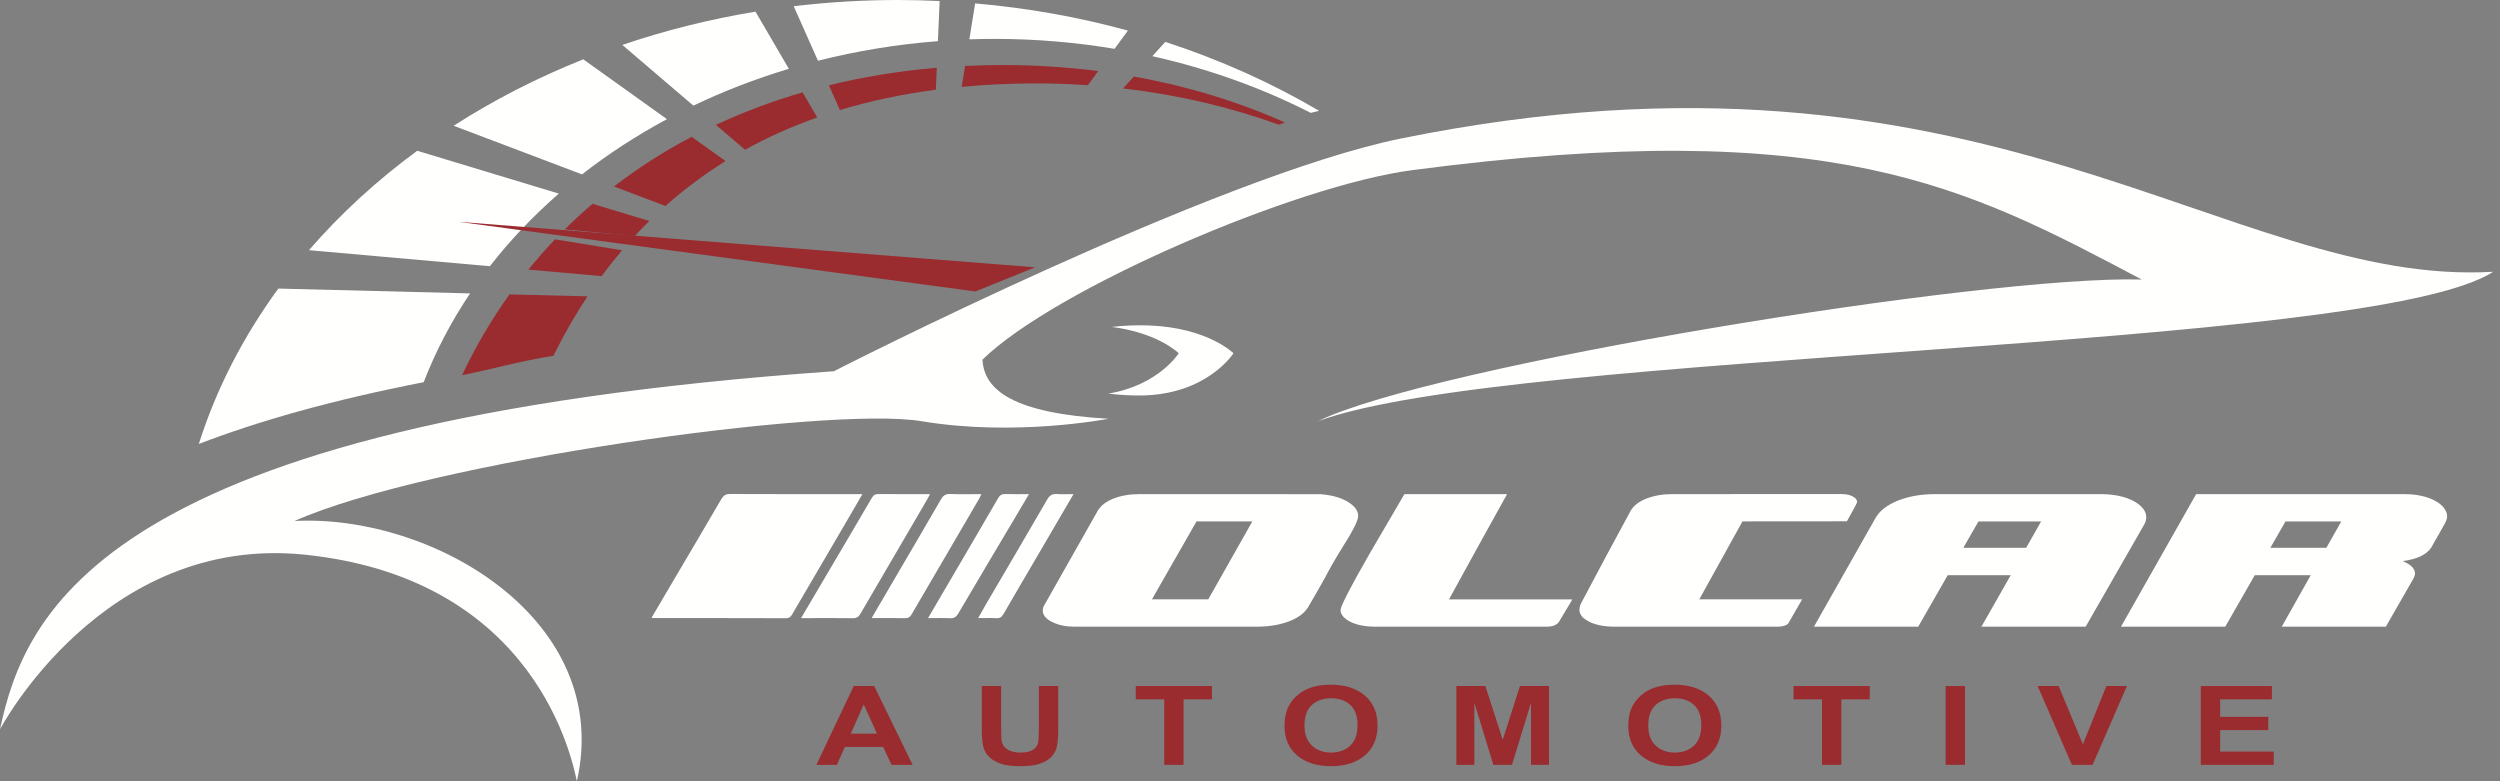
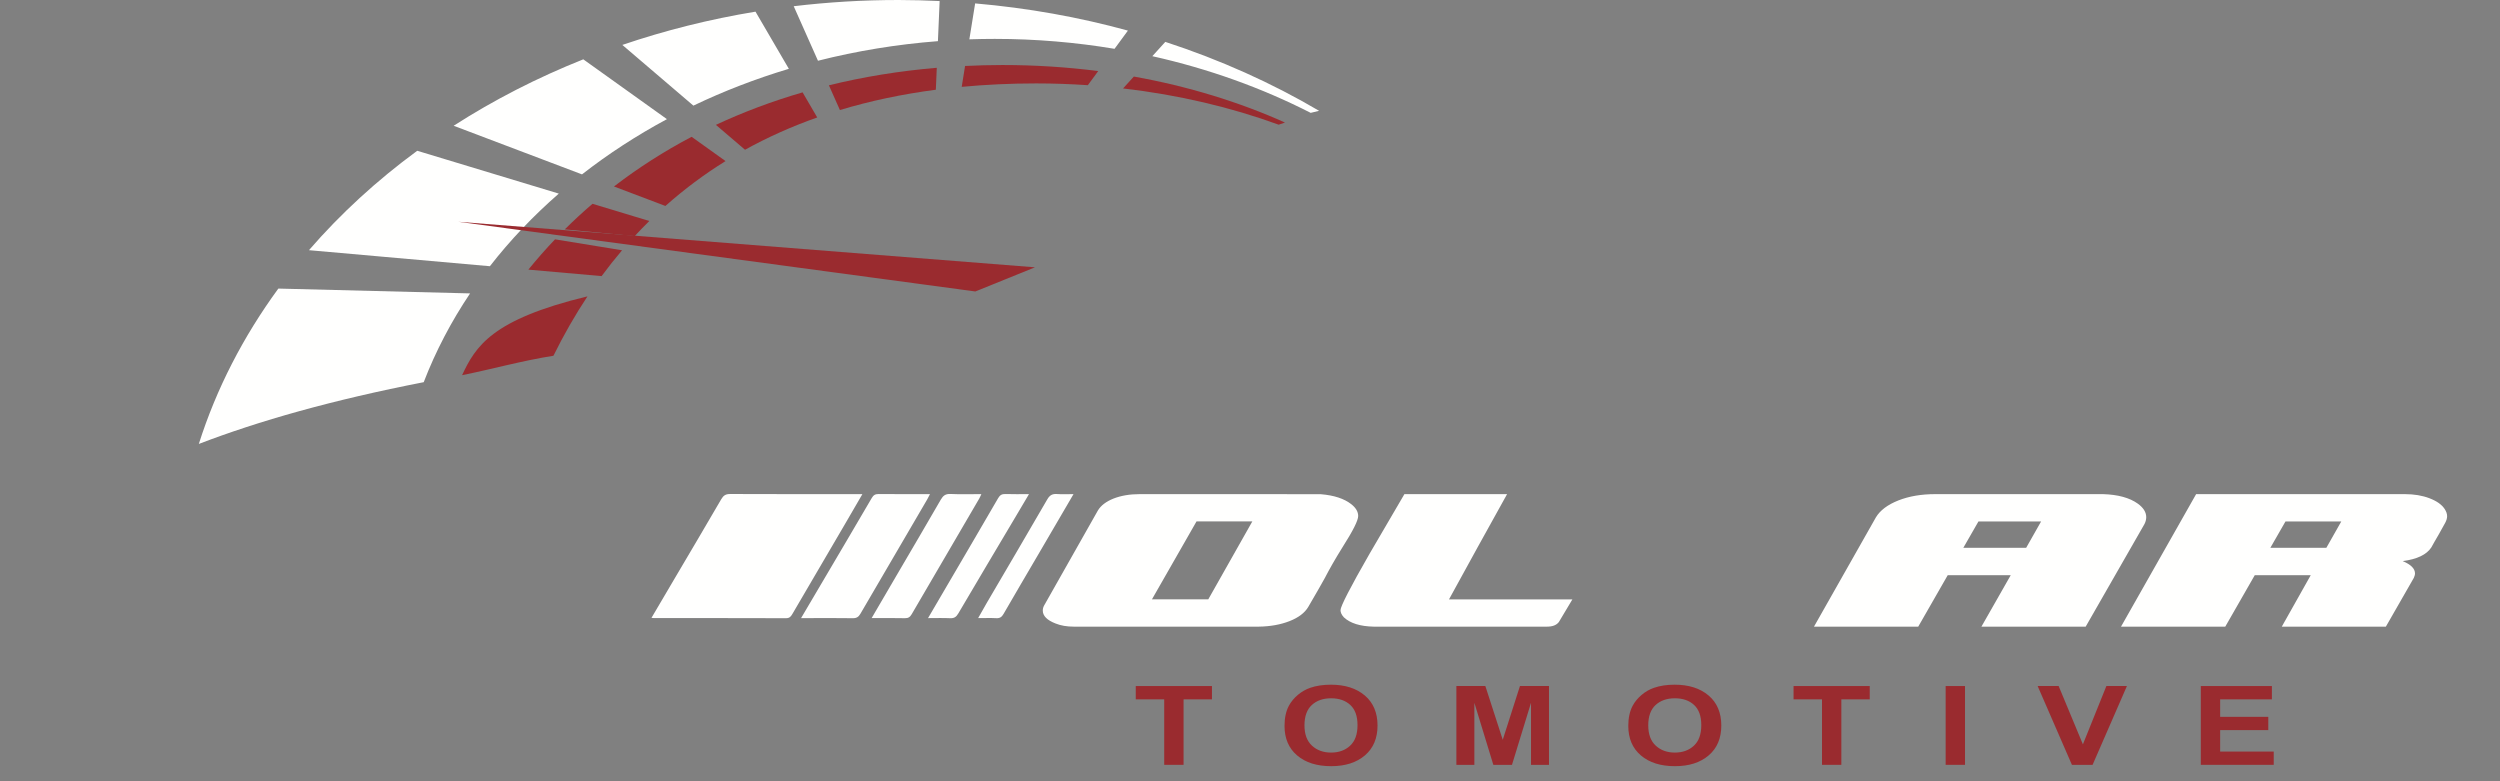
<svg xmlns="http://www.w3.org/2000/svg" width="320px" height="100px" viewBox="0 0 320 100" version="1.1">
  <rect x="0" y="0" width="320" height="100" fill="#808080" stroke="none" />
  <title>Logo_Olcar_Automotive</title>
  <g id="Page-1" stroke="none" stroke-width="1" fill="none" fill-rule="evenodd">
    <g id="Design_Olcar_Automotive" transform="translate(-175, -50)">
      <g id="Logo_Olcar_Automotive" transform="translate(175, 50)">
-         <path d="M147.08,41.66 C145.472,41.6 143.859,41.663 142.316,41.849 C148.255,42.605 150.881,45.214 150.881,45.214 C150.881,45.214 148.298,49.326 141.869,50.379 C143.183,50.542 144.52,50.625 145.789,50.625 C154.489,50.625 157.883,45.214 157.883,45.214 C157.883,45.214 154.612,41.943 147.08,41.66 M0,93.352 C3.183,78.499 12.943,54.098 106.729,47.52 C106.729,47.52 155.566,22.552 179.348,17.725 C254.029,2.565 285.034,36.769 319.125,34.789 C303.423,44.974 193.299,44.824 168.686,53.916 C183.185,46.813 253.913,35.213 274.142,35.779 C251.65,23.897 234.718,14.691 180.781,21.775 C165.804,23.742 135.02,36.981 125.754,46.035 C125.966,49.924 129.644,52.895 141.88,53.602 C141.88,53.602 129.998,55.928 117.974,53.916 C105.95,51.905 54.673,59.119 37.698,66.687 C55.451,65.768 78.508,79.347 73.84,100 C73.274,97.454 68.781,74.089 39.042,71.001 C13.155,68.314 0,93.352 0,93.352" id="Fill-56" fill="#FFFFFE" />
        <path d="M35.628,36.938 C31.152,43.059 27.694,49.741 25.449,56.825 C33.087,53.887 42.537,51.199 54.236,48.919 C55.765,44.946 57.761,41.144 60.171,37.556 L35.628,36.938 Z M104.701,7.776 C109.626,6.528 114.761,5.677 120.054,5.268 L120.274,0.136 C118.531,0.055 116.779,0 115.011,0 C110.455,0 105.976,0.273 101.595,0.796 L104.701,7.776 Z M124.818,0.436 L124.078,5.034 C125.155,4.997 126.237,4.978 127.324,4.978 C132.579,4.978 137.705,5.421 142.662,6.248 L144.372,3.917 C138.125,2.2 131.58,1.022 124.818,0.436 L124.818,0.436 Z M149.16,5.36 L147.498,7.192 C154.735,8.81 161.551,11.269 167.768,14.446 C168.13,14.355 168.489,14.268 168.844,14.184 C162.789,10.62 156.182,7.653 149.16,5.36 L149.16,5.36 Z M62.706,34.075 C65.292,30.751 68.248,27.641 71.527,24.782 L53.406,19.299 C48.23,23.096 43.577,27.365 39.546,32.023 L62.706,34.075 Z M74.497,22.321 C77.845,19.704 81.485,17.34 85.366,15.251 L74.661,7.594 C68.752,9.95 63.192,12.805 58.067,16.097 L74.497,22.321 Z M100.972,8.808 C96.71,10.089 92.623,11.667 88.754,13.521 L79.659,5.75 C85.098,3.9 90.799,2.465 96.703,1.492 L100.972,8.808 Z" id="Fill-57" fill="#FFFFFE" />
        <path d="M104.606,15.035 L102.731,11.822 C98.862,12.947 95.157,14.339 91.634,15.982 L95.363,19.168 C98.26,17.568 101.338,16.187 104.606,15.035" id="Fill-58" fill="#9A2B2F" />
        <path d="M92.87,20.619 L88.526,17.511 C85,19.365 81.684,21.493 78.588,23.87 L85.171,26.363 C87.562,24.239 90.125,22.32 92.87,20.619" id="Fill-59" fill="#9A2B2F" />
        <path d="M81.242,30.217 C81.852,29.558 82.476,28.915 83.114,28.288 L75.84,26.087 C74.615,27.135 73.432,28.226 72.291,29.361 L81.242,30.217 Z" id="Fill-60" fill="#9A2B2F" />
        <path d="M119.788,11.485 L119.908,8.677 C115.13,9.081 110.518,9.833 106.099,10.918 L107.508,14.085 C111.358,12.921 115.451,12.054 119.788,11.485" id="Fill-61" fill="#9A2B2F" />
        <path d="M145.132,9.799 L143.752,11.32 C150.846,12.141 157.552,13.729 163.669,15.96 C163.94,15.867 164.209,15.776 164.478,15.685 C158.625,13.058 152.107,11.049 145.132,9.799" id="Fill-62" fill="#9A2B2F" />
        <path d="M123.529,8.444 L123.099,11.117 C126.159,10.83 129.328,10.677 132.62,10.677 C134.856,10.677 137.066,10.757 139.244,10.905 L140.57,9.097 C136.599,8.589 132.5,8.322 128.308,8.322 C126.698,8.322 125.107,8.369 123.529,8.444" id="Fill-63" fill="#9A2B2F" />
-         <path d="M59.145,48.023 C62.707,47.318 66.841,46.161 70.84,45.537 C72.162,42.852 73.616,40.321 75.196,37.934 L65.214,37.683 C62.915,40.897 60.879,44.342 59.145,48.023" id="Fill-64" fill="#9A2B2F" />
+         <path d="M59.145,48.023 C62.707,47.318 66.841,46.161 70.84,45.537 C72.162,42.852 73.616,40.321 75.196,37.934 C62.915,40.897 60.879,44.342 59.145,48.023" id="Fill-64" fill="#9A2B2F" />
        <path d="M71.043,30.635 C69.857,31.88 68.72,33.172 67.632,34.512 L77.005,35.342 C77.845,34.201 78.719,33.1 79.625,32.036 L71.043,30.635 Z" id="Fill-65" fill="#9A2B2F" />
        <path d="M160.301,66.736 L153.157,66.736 L147.451,76.712 L154.662,76.712 L160.301,66.736 Z M137.453,80.211 C136.577,80.211 135.79,80.081 135.116,79.809 C134.016,79.384 133.477,78.829 133.477,78.155 C133.477,77.942 133.522,77.741 133.634,77.528 L140.531,65.341 C140.913,64.702 141.587,64.194 142.53,63.816 C143.496,63.438 144.62,63.249 145.878,63.249 L162.279,63.249 L169.085,63.261 C170.771,63.402 172.051,63.828 172.95,64.526 C173.557,64.999 173.848,65.507 173.848,66.05 C173.848,66.618 173.174,67.953 171.826,70.07 C170.883,71.583 170.141,72.895 169.58,73.982 C169.243,74.609 168.524,75.85 167.446,77.706 C166.996,78.45 166.21,79.053 165.064,79.502 C163.919,79.951 162.616,80.188 161.11,80.211 L137.453,80.211 Z" id="Fill-66" fill="#FFFFFE" />
        <path d="M175.833,80.211 C174.102,80.176 172.822,79.774 172.013,79.017 C171.721,78.698 171.586,78.391 171.586,78.096 C171.586,77.623 172.822,75.199 175.315,70.861 L179.764,63.249 L192.906,63.249 C190.413,67.741 187.919,72.232 185.47,76.724 L201.264,76.724 L199.534,79.621 C199.22,80.022 198.726,80.211 198.006,80.211 L175.833,80.211 Z" id="Fill-67" fill="#FFFFFE" />
-         <path d="M206.414,80.211 C204.684,80.176 203.403,79.762 202.572,79.006 C202.303,78.687 202.168,78.391 202.168,78.108 C202.168,77.741 202.258,77.422 202.415,77.15 C204.436,73.32 206.548,69.384 208.75,65.329 C209.132,64.702 209.784,64.194 210.749,63.816 C211.716,63.438 212.817,63.249 214.053,63.249 L235.754,63.237 C236.429,63.249 236.968,63.39 237.327,63.651 C237.597,63.84 237.71,64.041 237.71,64.254 C237.71,64.36 237.283,65.175 236.406,66.725 C234.16,66.736 229.711,66.736 223.039,66.736 L217.512,76.712 L230.677,76.712 L228.948,79.715 C228.902,79.845 228.746,79.963 228.476,80.069 C228.228,80.164 227.959,80.211 227.689,80.211 L206.414,80.211 Z" id="Fill-68" fill="#FFFFFE" />
        <path d="M261.26,66.748 L253.24,66.748 L251.307,70.117 L259.35,70.117 L261.26,66.748 Z M253.621,80.212 L257.373,73.627 L249.307,73.627 L245.533,80.212 L232.189,80.212 L240.119,66.215 C240.658,65.318 241.625,64.596 242.995,64.053 C244.388,63.509 245.938,63.249 247.713,63.249 L269.19,63.249 C271.1,63.308 272.583,63.71 273.639,64.467 C274.358,64.987 274.717,65.566 274.717,66.192 C274.717,66.476 274.65,66.772 274.493,67.079 L266.967,80.212 L253.621,80.212 Z" id="Fill-69" fill="#FFFFFE" />
        <path d="M299.684,66.748 L292.54,66.748 L290.607,70.117 L297.774,70.117 L299.684,66.748 Z M292.068,80.212 C294.112,76.595 295.347,74.396 295.774,73.627 L288.608,73.627 L284.833,80.212 L271.489,80.212 L281.104,63.249 L307.817,63.249 C309.007,63.249 310.063,63.426 310.984,63.781 C311.906,64.135 312.557,64.596 312.916,65.152 C313.119,65.46 313.231,65.767 313.231,66.074 C313.231,66.346 313.141,66.629 312.984,66.925 C312.691,67.445 312.4,67.977 312.108,68.498 C311.793,69.018 311.501,69.55 311.209,70.07 C310.602,71.003 309.367,71.583 307.547,71.819 L307.57,71.831 C308.603,72.268 309.12,72.789 309.12,73.403 C309.12,73.58 309.052,73.781 308.962,73.982 L305.39,80.212 L292.068,80.212 Z" id="Fill-70" fill="#FFFFFE" />
-         <path d="M112.249,93.908 L110.558,90.165 L108.901,93.908 L112.249,93.908 Z M116.812,97.899 L114.116,97.899 L113.045,95.608 L108.139,95.608 L107.126,97.899 L104.497,97.899 L109.277,87.812 L111.898,87.812 L116.812,97.899 Z" id="Fill-71" fill="#9A2B2F" />
-         <path d="M125.666,87.812 L128.144,87.812 L128.144,93.275 C128.144,94.142 128.174,94.704 128.236,94.961 C128.342,95.374 128.594,95.705 128.994,95.955 C129.392,96.205 129.938,96.33 130.63,96.33 C131.333,96.33 131.864,96.212 132.221,95.976 C132.578,95.74 132.793,95.45 132.865,95.106 C132.938,94.761 132.974,94.19 132.974,93.392 L132.974,87.812 L135.452,87.812 L135.452,93.11 C135.452,94.321 135.385,95.177 135.251,95.677 C135.117,96.177 134.87,96.599 134.51,96.943 C134.15,97.287 133.669,97.561 133.066,97.765 C132.464,97.969 131.677,98.071 130.705,98.071 C129.533,98.071 128.645,97.96 128.039,97.737 C127.433,97.515 126.955,97.226 126.603,96.87 C126.252,96.515 126.02,96.142 125.909,95.752 C125.747,95.174 125.666,94.321 125.666,93.193 L125.666,87.812 Z" id="Fill-72" fill="#9A2B2F" />
        <polygon id="Fill-73" fill="#9A2B2F" points="149.019 97.899 149.019 89.518 145.377 89.518 145.377 87.812 155.13 87.812 155.13 89.518 151.497 89.518 151.497 97.899" />
        <path d="M166.973,92.849 C166.973,93.991 167.294,94.857 167.936,95.446 C168.577,96.036 169.392,96.33 170.38,96.33 C171.368,96.33 172.179,96.038 172.812,95.453 C173.446,94.868 173.762,93.991 173.762,92.821 C173.762,91.665 173.454,90.803 172.837,90.234 C172.22,89.665 171.401,89.381 170.38,89.381 C169.359,89.381 168.535,89.669 167.91,90.244 C167.285,90.82 166.973,91.688 166.973,92.849 M164.419,92.918 C164.419,91.89 164.606,91.028 164.98,90.33 C165.259,89.817 165.64,89.356 166.123,88.947 C166.606,88.539 167.135,88.236 167.71,88.039 C168.474,87.773 169.356,87.64 170.355,87.64 C172.163,87.64 173.61,88.101 174.696,89.023 C175.781,89.945 176.324,91.227 176.324,92.869 C176.324,94.498 175.785,95.772 174.708,96.691 C173.631,97.611 172.191,98.071 170.388,98.071 C168.563,98.071 167.112,97.613 166.035,96.698 C164.958,95.783 164.419,94.523 164.419,92.918" id="Fill-74" fill="#9A2B2F" />
        <polygon id="Fill-75" fill="#9A2B2F" points="186.417 97.899 186.417 87.812 190.125 87.812 192.352 94.693 194.554 87.812 198.271 87.812 198.271 97.899 195.969 97.899 195.969 89.959 193.533 97.899 191.147 97.899 188.719 89.959 188.719 97.899" />
        <path d="M210.976,92.849 C210.976,93.991 211.297,94.857 211.938,95.446 C212.58,96.036 213.395,96.33 214.383,96.33 C215.371,96.33 216.181,96.038 216.815,95.453 C217.448,94.868 217.765,93.991 217.765,92.821 C217.765,91.665 217.457,90.803 216.84,90.234 C216.223,89.665 215.404,89.381 214.383,89.381 C213.362,89.381 212.538,89.669 211.913,90.244 C211.288,90.82 210.976,91.688 210.976,92.849 M208.422,92.918 C208.422,91.89 208.609,91.028 208.983,90.33 C209.262,89.817 209.643,89.356 210.126,88.947 C210.609,88.539 211.137,88.236 211.712,88.039 C212.477,87.773 213.359,87.64 214.358,87.64 C216.166,87.64 217.613,88.101 218.699,89.023 C219.784,89.945 220.327,91.227 220.327,92.869 C220.327,94.498 219.788,95.772 218.711,96.691 C217.634,97.611 216.194,98.071 214.391,98.071 C212.566,98.071 211.115,97.613 210.038,96.698 C208.961,95.783 208.422,94.523 208.422,92.918" id="Fill-76" fill="#9A2B2F" />
        <polygon id="Fill-77" fill="#9A2B2F" points="233.216 97.899 233.216 89.518 229.574 89.518 229.574 87.812 239.327 87.812 239.327 89.518 235.694 89.518 235.694 97.899" />
        <polygon id="Fill-78" fill="#9A2B2F" points="249.043 97.899 251.521 97.899 251.521 87.812 249.043 87.812" />
        <polygon id="Fill-79" fill="#9A2B2F" points="265.205 97.899 260.818 87.812 263.506 87.812 266.611 95.277 269.617 87.812 272.246 87.812 267.851 97.899" />
        <polygon id="Fill-80" fill="#9A2B2F" points="281.702 97.899 281.702 87.812 290.802 87.812 290.802 89.518 284.18 89.518 284.18 91.755 290.342 91.755 290.342 93.454 284.18 93.454 284.18 96.2 291.037 96.2 291.037 97.899" />
        <path d="M83.389,79.086 C84.427,77.323 85.423,75.629 86.42,73.935 C88.389,70.594 90.369,67.259 92.316,63.905 C92.594,63.426 92.883,63.231 93.451,63.233 C98.843,63.257 104.234,63.247 109.626,63.247 L110.387,63.247 C109.597,64.606 108.87,65.865 108.136,67.12 C105.91,70.926 103.679,74.73 101.455,78.538 C101.261,78.869 101.1,79.132 100.616,79.13 C94.98,79.109 89.344,79.117 83.709,79.116 C83.643,79.116 83.577,79.104 83.389,79.086" id="Fill-81" fill="#FFFFFE" />
        <path d="M102.537,79.119 C103.414,77.632 104.23,76.247 105.047,74.861 C107.228,71.159 109.416,67.46 111.582,63.749 C111.8,63.375 112.027,63.231 112.464,63.236 C114.614,63.26 116.764,63.247 119.038,63.247 C118.895,63.522 118.797,63.729 118.683,63.925 C115.832,68.801 112.975,73.674 110.136,78.557 C109.897,78.968 109.643,79.138 109.15,79.13 C107.199,79.097 105.247,79.118 103.295,79.119 L102.537,79.119 Z" id="Fill-82" fill="#FFFFFE" />
        <path d="M111.569,79.116 C112.738,77.115 113.831,75.243 114.925,73.372 C116.76,70.236 118.605,67.105 120.42,63.957 C120.715,63.446 121.024,63.201 121.652,63.229 C122.935,63.288 124.222,63.247 125.615,63.247 C125.507,63.476 125.441,63.648 125.35,63.804 C122.467,68.74 119.577,73.672 116.701,78.612 C116.49,78.976 116.265,79.141 115.819,79.129 C114.448,79.094 113.076,79.116 111.569,79.116" id="Fill-83" fill="#FFFFFE" />
        <path d="M118.789,79.118 C119.673,77.608 120.498,76.2 121.322,74.792 C123.47,71.12 125.624,67.453 127.757,63.773 C127.985,63.381 128.231,63.219 128.689,63.236 C129.653,63.272 130.619,63.247 131.711,63.247 C131.108,64.265 130.572,65.172 130.034,66.079 C127.569,70.232 125.096,74.38 122.65,78.544 C122.388,78.989 122.109,79.155 121.601,79.13 C120.716,79.087 119.828,79.118 118.789,79.118" id="Fill-84" fill="#FFFFFE" />
        <path d="M137.411,63.247 C135.894,65.843 134.454,68.31 133.012,70.776 C131.49,73.378 129.958,75.974 128.453,78.586 C128.225,78.982 127.979,79.152 127.516,79.127 C126.787,79.087 126.053,79.117 125.202,79.117 C125.592,78.429 125.937,77.804 126.297,77.189 C128.884,72.77 131.484,68.359 134.048,63.927 C134.358,63.39 134.698,63.189 135.299,63.236 C135.955,63.287 136.619,63.247 137.411,63.247" id="Fill-85" fill="#FFFFFE" />
        <polygon id="Fill-86" fill="#9A2B2F" points="132.479 34.216 124.842 37.308 58.651 28.385" />
      </g>
    </g>
  </g>
</svg>